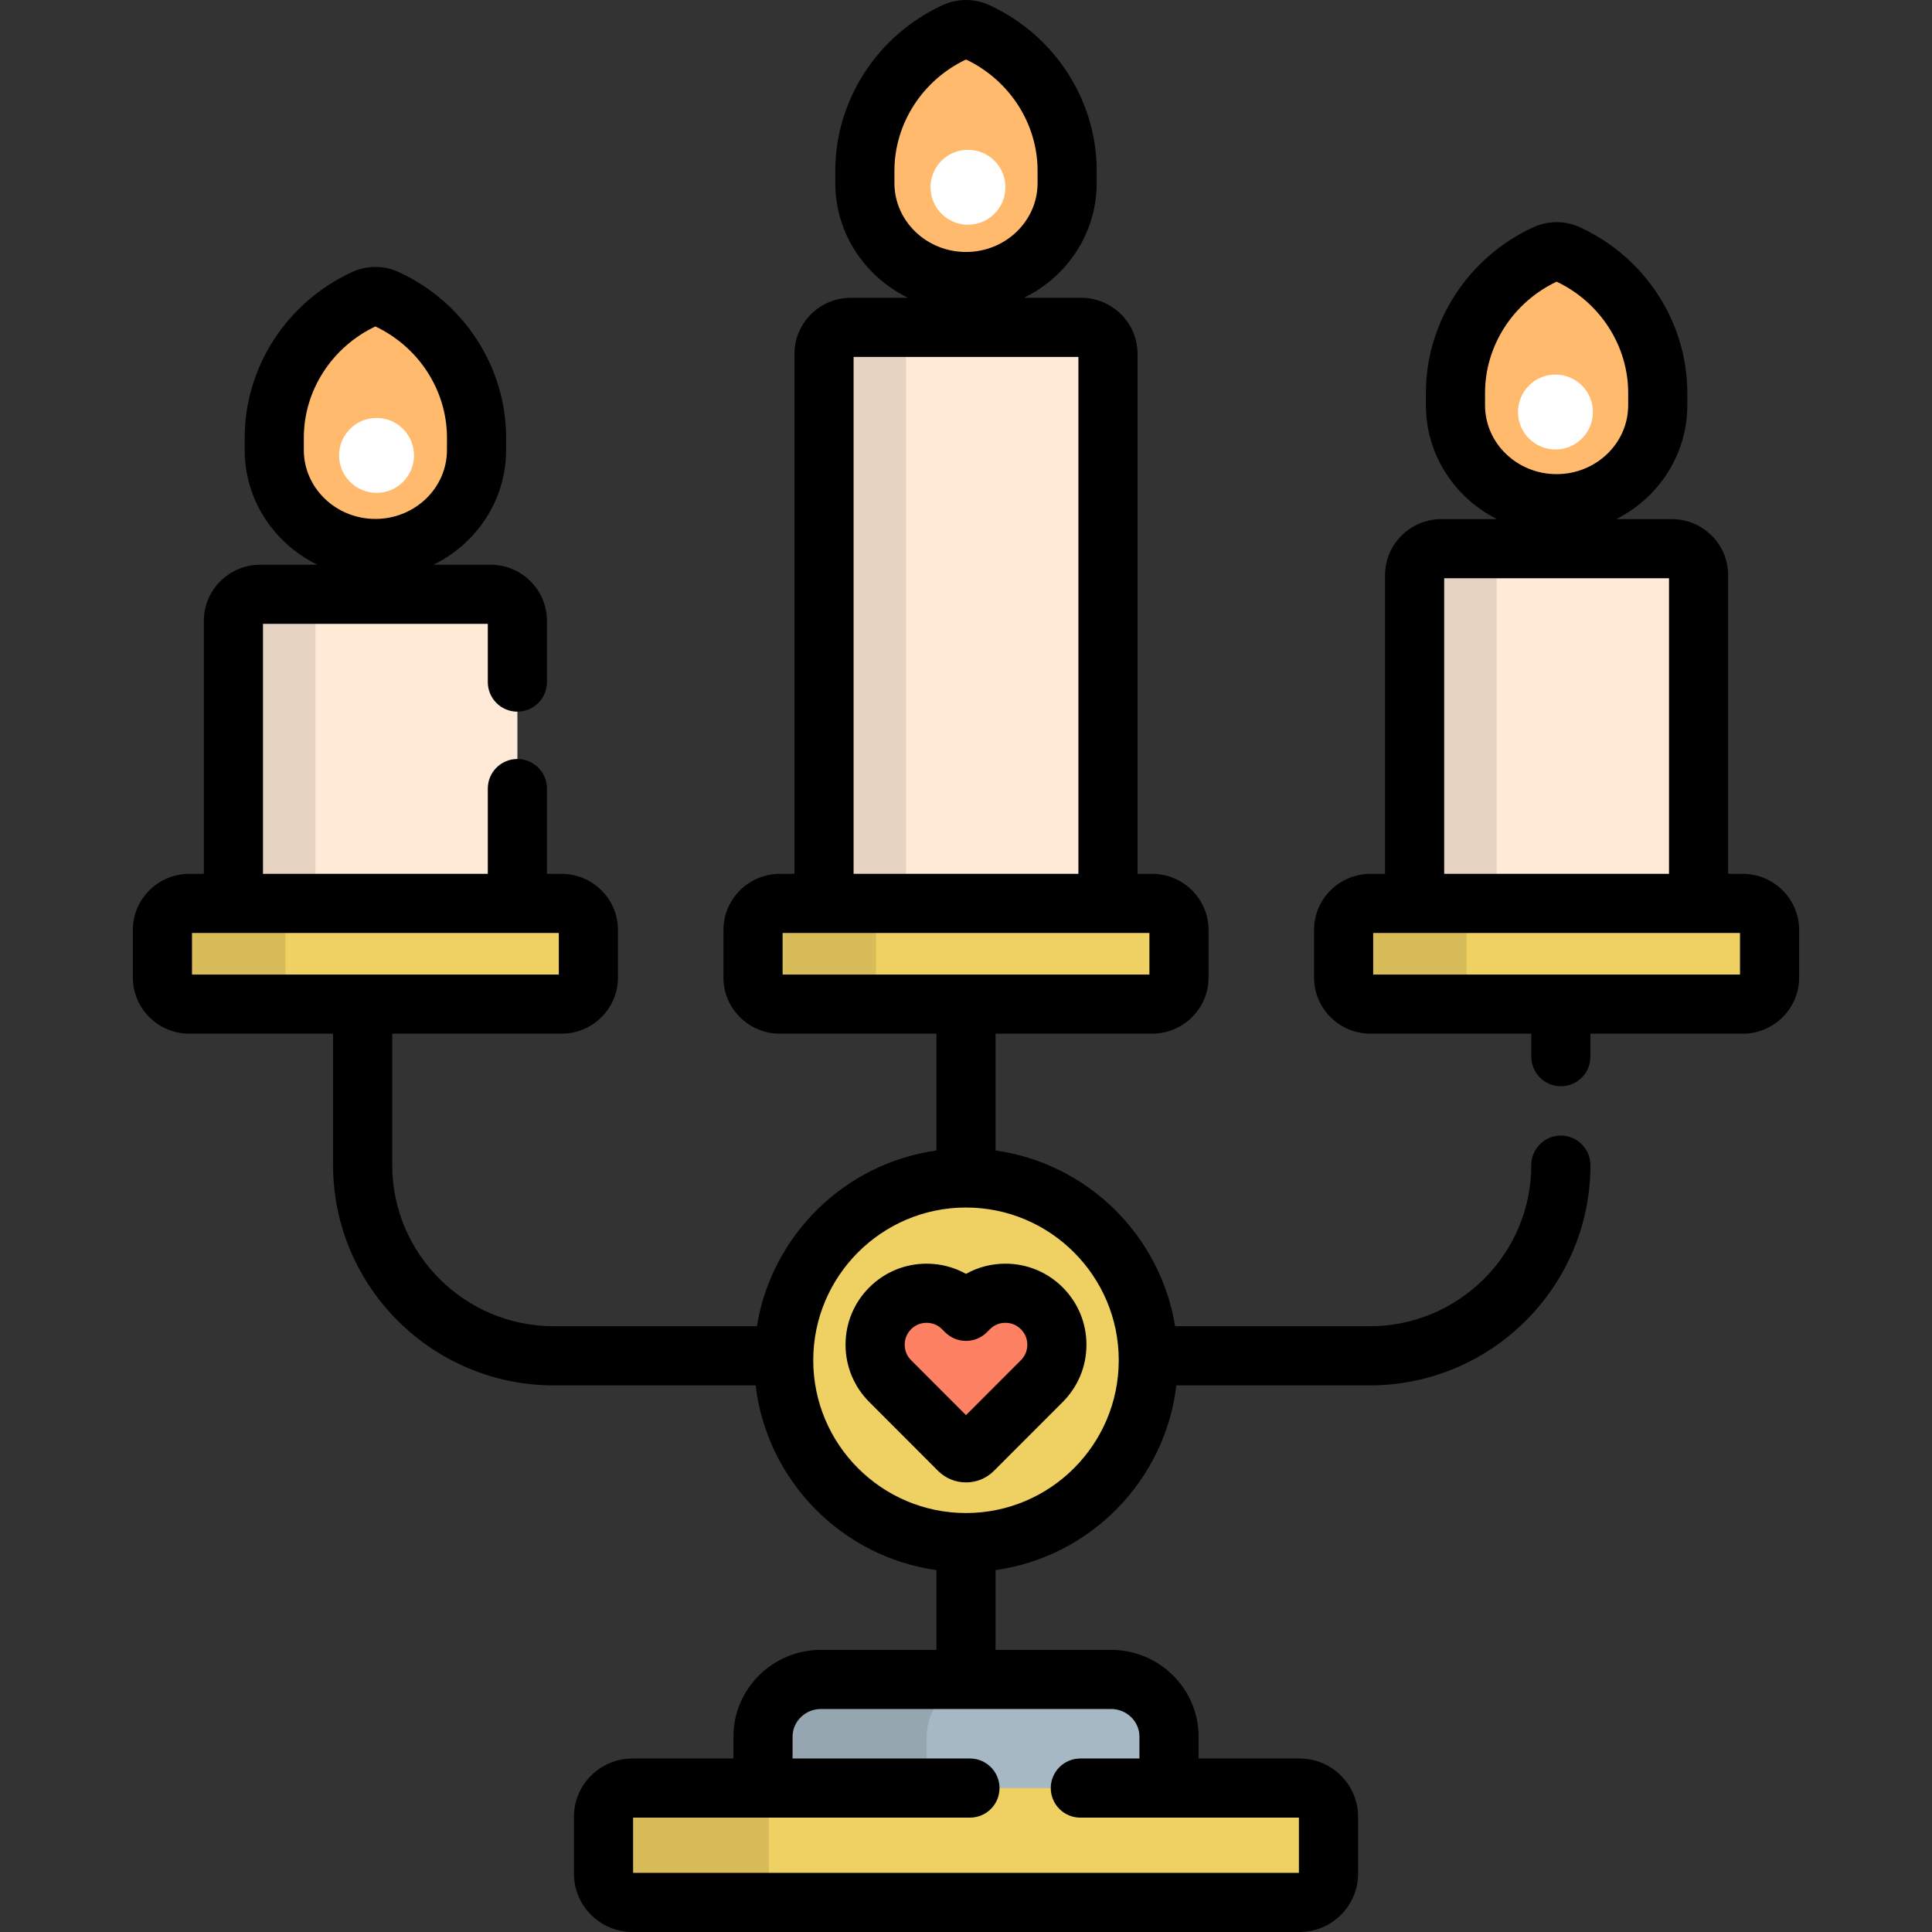
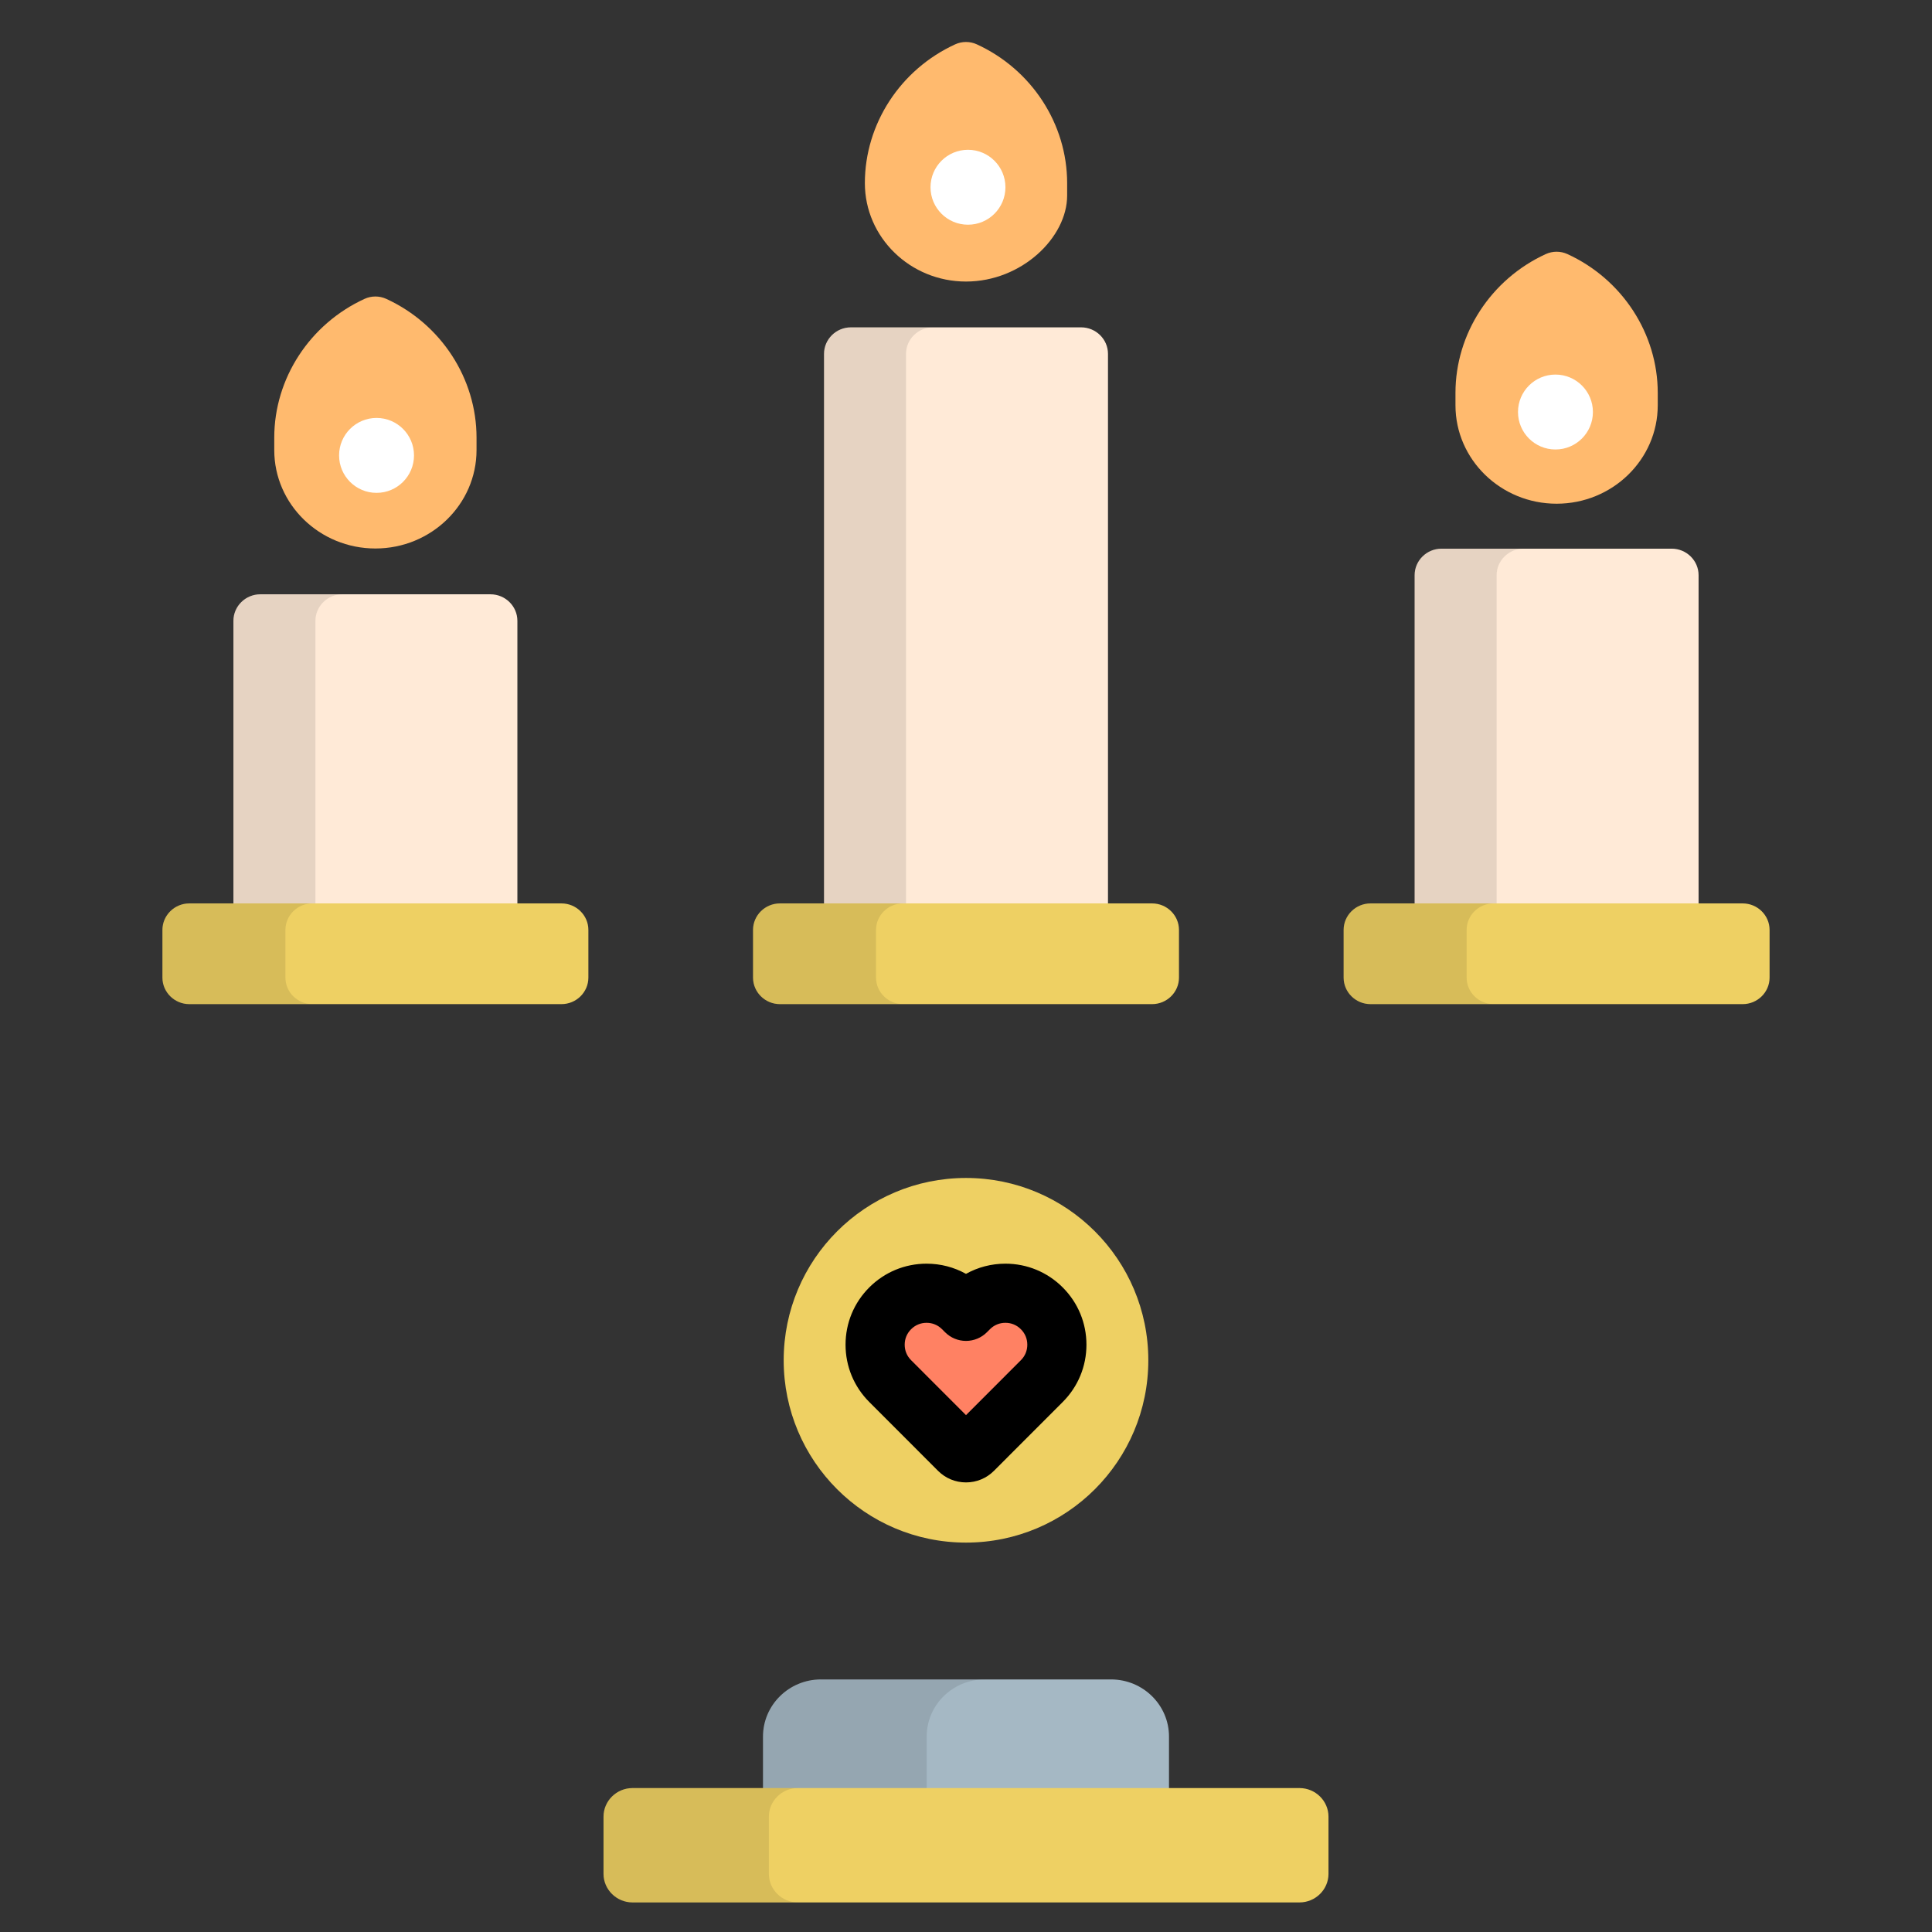
<svg xmlns="http://www.w3.org/2000/svg" height="800px" width="800px" version="1.1" id="Layer_1" viewBox="0 0 512.002 512.002" xml:space="preserve">
  <rect x="0" y="0" width="512.002" height="512.002" fill="#333333" stroke="none" />
  <path style="fill:#A5B8C4;" d="M309.799,460.221c0-8.369-6.883-15.154-15.373-15.154h-76.849c-8.491,0-15.373,6.786-15.373,15.154  v16.668h107.594V460.221z" />
  <path style="opacity:0.1;enable-background:new    ;" d="M260.956,445.066h-43.38c-8.491,0-15.373,6.786-15.373,15.154v16.668  h43.381v-16.668C245.585,451.852,252.466,445.066,260.956,445.066z" />
  <g>
-     <path style="fill:#FFBA6E;" d="M256.001,74.612c-14.78,0-26.802-11.699-26.802-26.08v-3.296c0-15.669,9.392-30.106,23.926-36.778   c0.912-0.418,1.894-0.628,2.876-0.628c0.981,0,1.963,0.209,2.876,0.628c14.535,6.673,23.928,21.109,23.928,36.778v3.296   C282.805,62.913,270.781,74.612,256.001,74.612z" />
+     <path style="fill:#FFBA6E;" d="M256.001,74.612c-14.78,0-26.802-11.699-26.802-26.08c0-15.669,9.392-30.106,23.926-36.778   c0.912-0.418,1.894-0.628,2.876-0.628c0.981,0,1.963,0.209,2.876,0.628c14.535,6.673,23.928,21.109,23.928,36.778v3.296   C282.805,62.913,270.781,74.612,256.001,74.612z" />
    <path style="fill:#FFBA6E;" d="M412.518,133.489c-14.778,0-26.802-11.699-26.802-26.079v-3.297   c0-15.669,9.392-30.106,23.926-36.777c0.912-0.418,1.894-0.628,2.876-0.628c0.982,0,1.963,0.21,2.876,0.628   c14.535,6.672,23.928,21.108,23.928,36.777v3.296C439.322,121.79,427.298,133.489,412.518,133.489z" />
    <path style="fill:#FFBA6E;" d="M99.485,145.356c-14.78,0-26.804-11.699-26.804-26.08v-3.296c0-15.669,9.392-30.106,23.928-36.778   c0.912-0.417,1.894-0.627,2.876-0.627c0.981,0,1.963,0.21,2.876,0.627c14.535,6.673,23.926,21.109,23.926,36.778v3.296   C126.288,133.657,114.263,145.356,99.485,145.356z" />
  </g>
  <g>
    <path style="fill:#FFEAD7;" d="M293.628,241.907c0,3.863-3.206,7.024-7.124,7.024H225.5c-3.918,0-7.124-3.161-7.124-7.024V93.775   c0-3.863,3.206-7.024,7.124-7.024h61.004c3.918,0,7.124,3.161,7.124,7.024V241.907z" />
    <path style="fill:#FFEAD7;" d="M450.144,242.783v-90.355c0-3.863-3.206-7.024-7.124-7.024h-61.005c-3.918,0-7.124,3.16-7.124,7.024   v90.355H450.144z" />
    <path style="fill:#FFEAD7;" d="M137.113,250.383V164.52c0-3.863-3.206-7.024-7.125-7.024H68.983c-3.918,0-7.124,3.161-7.124,7.024   v85.863H137.113z" />
  </g>
  <path style="opacity:0.1;enable-background:new    ;" d="M240.107,241.907V93.775c0-3.863,3.206-7.024,7.124-7.024h-21.733  c-3.918,0-7.124,3.161-7.124,7.024v148.131c0,3.863,3.206,7.024,7.124,7.024h21.733C243.314,248.931,240.107,245.77,240.107,241.907  z" />
  <path style="opacity:0.1;enable-background:new    ;" d="M403.749,145.404h-21.734c-3.918,0-7.124,3.16-7.124,7.024v90.355h21.734  v-90.355C396.624,148.564,399.83,145.404,403.749,145.404z" />
  <path style="opacity:0.1;enable-background:new    ;" d="M90.716,157.496H68.983c-3.918,0-7.124,3.161-7.124,7.024v85.863h21.733  V164.52C83.591,160.657,86.798,157.496,90.716,157.496z" />
  <g>
    <path style="fill:#EED063;" d="M312.444,259.081c0,3.863-3.208,7.024-7.125,7.024h-98.633c-3.918,0-7.124-3.161-7.124-7.024   v-12.642c0-3.863,3.206-7.024,7.124-7.024h98.633c3.917,0,7.125,3.161,7.125,7.024V259.081z" />
    <path style="fill:#EED063;" d="M468.959,259.081c0,3.863-3.206,7.024-7.124,7.024h-98.632c-3.921,0-7.126-3.161-7.126-7.024   v-12.642c0-3.863,3.206-7.024,7.126-7.024h98.632c3.918,0,7.124,3.161,7.124,7.024V259.081z" />
    <path style="fill:#EED063;" d="M155.927,259.081c0,3.863-3.208,7.024-7.126,7.024H50.169c-3.918,0-7.124-3.161-7.124-7.024v-12.642   c0-3.863,3.206-7.024,7.124-7.024h98.632c3.918,0,7.126,3.161,7.126,7.024L155.927,259.081L155.927,259.081z" />
  </g>
  <path style="opacity:0.1;enable-background:new    ;" d="M232.157,259.081v-12.642c0-3.863,3.206-7.024,7.124-7.024h-32.597  c-3.918,0-7.124,3.161-7.124,7.024v12.642c0,3.863,3.206,7.024,7.124,7.024h32.597C235.363,266.104,232.157,262.943,232.157,259.081  z" />
  <path style="opacity:0.1;enable-background:new    ;" d="M388.673,259.081v-12.642c0-3.863,3.206-7.024,7.126-7.024h-32.597  c-3.921,0-7.126,3.161-7.126,7.024v12.642c0,3.863,3.206,7.024,7.126,7.024h32.597C391.879,266.104,388.673,262.943,388.673,259.081  z" />
  <path style="opacity:0.1;enable-background:new    ;" d="M75.64,259.081v-12.642c0-3.863,3.206-7.024,7.124-7.024H50.169  c-3.918,0-7.124,3.161-7.124,7.024v12.642c0,3.863,3.206,7.024,7.124,7.024h32.596C78.846,266.104,75.64,262.943,75.64,259.081z" />
  <circle style="fill:#EED063;" cx="256.001" cy="360.49" r="48.316" />
  <path style="fill:#FF8163;" d="M256.001,385.02c-0.7,0-1.372-0.279-1.867-0.774l-18.222-18.238  c-2.576-2.577-3.994-6.001-3.994-9.644c0-3.642,1.418-7.068,3.994-9.644c2.578-2.576,6.002-3.995,9.644-3.995  s7.068,1.419,9.644,3.995l0.8,0.8l0.8-0.8c2.576-2.576,6.002-3.995,9.644-3.995c3.643,0,7.068,1.419,9.643,3.995  c2.576,2.577,3.996,6.002,3.996,9.644c0,3.644-1.42,7.068-3.996,9.644l-18.221,18.238  C257.373,384.742,256.701,385.02,256.001,385.02z" />
  <path style="fill:#EED063;" d="M352.066,496.587c0,4.167-3.458,7.577-7.685,7.577H167.623c-4.227,0-7.684-3.409-7.684-7.577v-15.153  c0-4.167,3.458-7.577,7.684-7.577H344.38c4.229,0,7.685,3.41,7.685,7.577v15.153H352.066z" />
  <path style="opacity:0.1;enable-background:new    ;" d="M203.755,496.587v-15.153c0-4.167,3.458-7.577,7.685-7.577h-43.818  c-4.227,0-7.684,3.41-7.684,7.577v15.153c0,4.167,3.458,7.577,7.684,7.577h43.818C207.213,504.164,203.755,500.755,203.755,496.587z  " />
  <path d="M266.446,334.888c-3.716,0-7.288,0.937-10.446,2.7c-3.158-1.763-6.729-2.7-10.444-2.7c-5.733,0-11.126,2.233-15.188,6.291  c-4.055,4.056-6.288,9.449-6.288,15.184c0,5.735,2.234,11.129,6.287,15.183l18.224,18.24c1.98,1.98,4.611,3.07,7.409,3.07  c2.798,0,5.429-1.09,7.411-3.072l18.219-18.236c4.056-4.058,6.29-9.451,6.29-15.185s-2.234-11.127-6.291-15.185  C277.574,337.122,272.183,334.888,266.446,334.888z M270.545,360.47l-14.544,14.558l-14.548-14.561  c-1.111-1.112-1.699-2.531-1.699-4.103s0.588-2.992,1.696-4.101c1.114-1.113,2.535-1.701,4.106-1.701  c1.572,0,2.992,0.588,4.102,1.698l0.8,0.8c1.469,1.47,3.463,2.297,5.543,2.297c2.08,0,4.073-0.827,5.543-2.297l0.799-0.799  c1.112-1.112,2.531-1.699,4.103-1.699c1.572,0,2.989,0.588,4.1,1.699c1.113,1.114,1.702,2.533,1.702,4.104  C272.25,357.937,271.66,359.354,270.545,360.47z" />
-   <path d="M461.834,231.577h-3.854v-79.15c0-8.194-6.711-14.861-14.961-14.861h-14.682c11.165-5.637,18.821-17.035,18.821-30.157  v-3.296c0-18.721-11.186-35.954-28.502-43.903c-3.88-1.777-8.392-1.779-12.284,0.003c-17.31,7.945-28.495,25.178-28.495,43.9v3.296  c0,13.122,7.656,24.52,18.821,30.157h-14.684c-8.251,0-14.961,6.666-14.961,14.861v79.15h-3.852  c-8.251,0-14.963,6.666-14.963,14.862v12.642c0,8.194,6.712,14.861,14.963,14.861h42.605v6.09c0,4.329,3.508,7.838,7.837,7.838  c4.329,0,7.837-3.509,7.837-7.838v-6.09h40.353c8.249,0,14.961-6.666,14.961-14.861v-12.642  C476.796,238.244,470.084,231.577,461.834,231.577z M393.553,107.41v-3.296c0-12.477,7.431-23.999,18.965-29.471  c11.537,5.476,18.967,16.997,18.967,29.471v3.296c0,10.058-8.51,18.242-18.967,18.242  C402.06,125.653,393.553,117.469,393.553,107.41z M382.727,153.241h59.581v78.336h-59.581V153.241z M461.122,258.267h-97.209  v-11.016h97.209V258.267z" />
-   <path d="M413.644,300.938c-4.329,0-7.837,3.509-7.837,7.837c0,23.542-19.215,42.695-42.834,42.695h-51.555  c-3.917-24.141-23.272-43.168-47.58-46.578V273.94h41.479c8.252,0,14.962-6.666,14.962-14.861v-12.642  c0-8.194-6.711-14.862-14.962-14.862h-3.854V93.775c0-8.194-6.711-14.861-14.961-14.861h-15.13  c11.407-5.556,19.268-17.084,19.268-30.382v-3.296c0-18.722-11.186-35.954-28.497-43.901c-3.882-1.779-8.402-1.781-12.288,0.001  c-17.309,7.946-28.494,25.178-28.494,43.9v3.296c0,13.298,7.861,24.827,19.267,30.382h-15.13c-8.251,0-14.961,6.666-14.961,14.861  v137.801h-3.854c-8.251,0-14.961,6.666-14.961,14.862v12.642c0,8.194,6.711,14.861,14.961,14.861h41.481v30.951  c-24.309,3.411-43.663,22.437-47.58,46.578h-53.806c-23.619,0-42.833-19.153-42.833-42.695V273.94h44.856  c8.251,0,14.963-6.666,14.963-14.861v-12.642c0-8.194-6.712-14.862-14.963-14.862h-3.852v-22.6c0-4.328-3.508-7.837-7.837-7.837  s-7.838,3.509-7.838,7.837v22.6h-59.58v-66.244h59.58v15.431c0,4.328,3.509,7.837,7.838,7.837c4.329,0,7.837-3.509,7.837-7.837  V164.52c0-8.194-6.711-14.861-14.962-14.861h-15.13c11.408-5.556,19.268-17.085,19.268-30.382v-3.296  c0-18.722-11.185-35.954-28.504-43.905c-3.88-1.774-8.383-1.778-12.281,0.004c-17.31,7.945-28.495,25.178-28.495,43.9v3.296  c0,13.297,7.862,24.826,19.269,30.382H68.983c-8.251,0-14.961,6.666-14.961,14.861v67.057h-3.854  c-8.251,0-14.961,6.666-14.961,14.862v12.642c0,8.194,6.71,14.861,14.961,14.861h38.102v34.835  c0,32.184,26.246,58.368,58.507,58.368h53.476c2.997,25.258,22.816,45.432,47.912,48.953v21.133h-30.587  c-12.798,0-23.209,10.313-23.209,22.991v5.8h-26.745c-8.558,0-15.521,6.914-15.521,15.413v15.153  c0,8.499,6.962,15.413,15.521,15.413h176.757c8.559,0,15.522-6.914,15.522-15.413v-15.153c0-8.499-6.963-15.413-15.522-15.413  h-26.745v-5.8c0-12.678-10.411-22.991-23.209-22.991h-30.588v-21.133c25.095-3.521,44.914-23.695,47.912-48.953h51.224  c32.261,0,58.507-26.184,58.507-58.368C421.481,304.447,417.973,300.938,413.644,300.938z M80.518,119.277v-3.296  c0-12.478,7.434-24.001,18.967-29.472c11.536,5.476,18.965,16.997,18.965,29.472v3.296c0,10.059-8.509,18.243-18.965,18.243  C89.027,137.52,80.518,129.336,80.518,119.277z M50.882,258.267v-11.016h97.209v11.016H50.882z M237.036,48.533v-3.296  c0-12.475,7.43-23.997,18.965-29.472c11.537,5.476,18.967,16.997,18.967,29.472v3.296c0,10.059-8.509,18.243-18.967,18.243  C245.544,66.776,237.036,58.592,237.036,48.533z M226.211,94.588h59.58v136.989h-59.58V94.588z M207.397,258.267v-11.016h97.209  v11.016H207.397z M294.426,452.904c4.156,0,7.535,3.282,7.535,7.317v5.8h-15.658c-4.329,0-7.837,3.509-7.837,7.837  c0,4.328,3.508,7.837,7.837,7.837h57.925v14.632H167.776v-14.633h89.27c4.329,0,7.837-3.509,7.837-7.837s-3.508-7.837-7.837-7.837  h-47.004v-5.8c0-4.035,3.379-7.317,7.535-7.317h76.849V452.904z M256.001,400.971c-22.321,0-40.481-18.16-40.481-40.482  c0-22.321,18.16-40.481,40.481-40.481s40.481,18.16,40.481,40.481C296.483,382.81,278.322,400.971,256.001,400.971z" />
  <g>
    <circle style="fill:#FFFFFF;" cx="256.524" cy="49.623" r="9.927" />
    <circle style="fill:#FFFFFF;" cx="412.214" cy="109.192" r="9.927" />
    <circle style="fill:#FFFFFF;" cx="99.789" cy="120.686" r="9.927" />
  </g>
</svg>